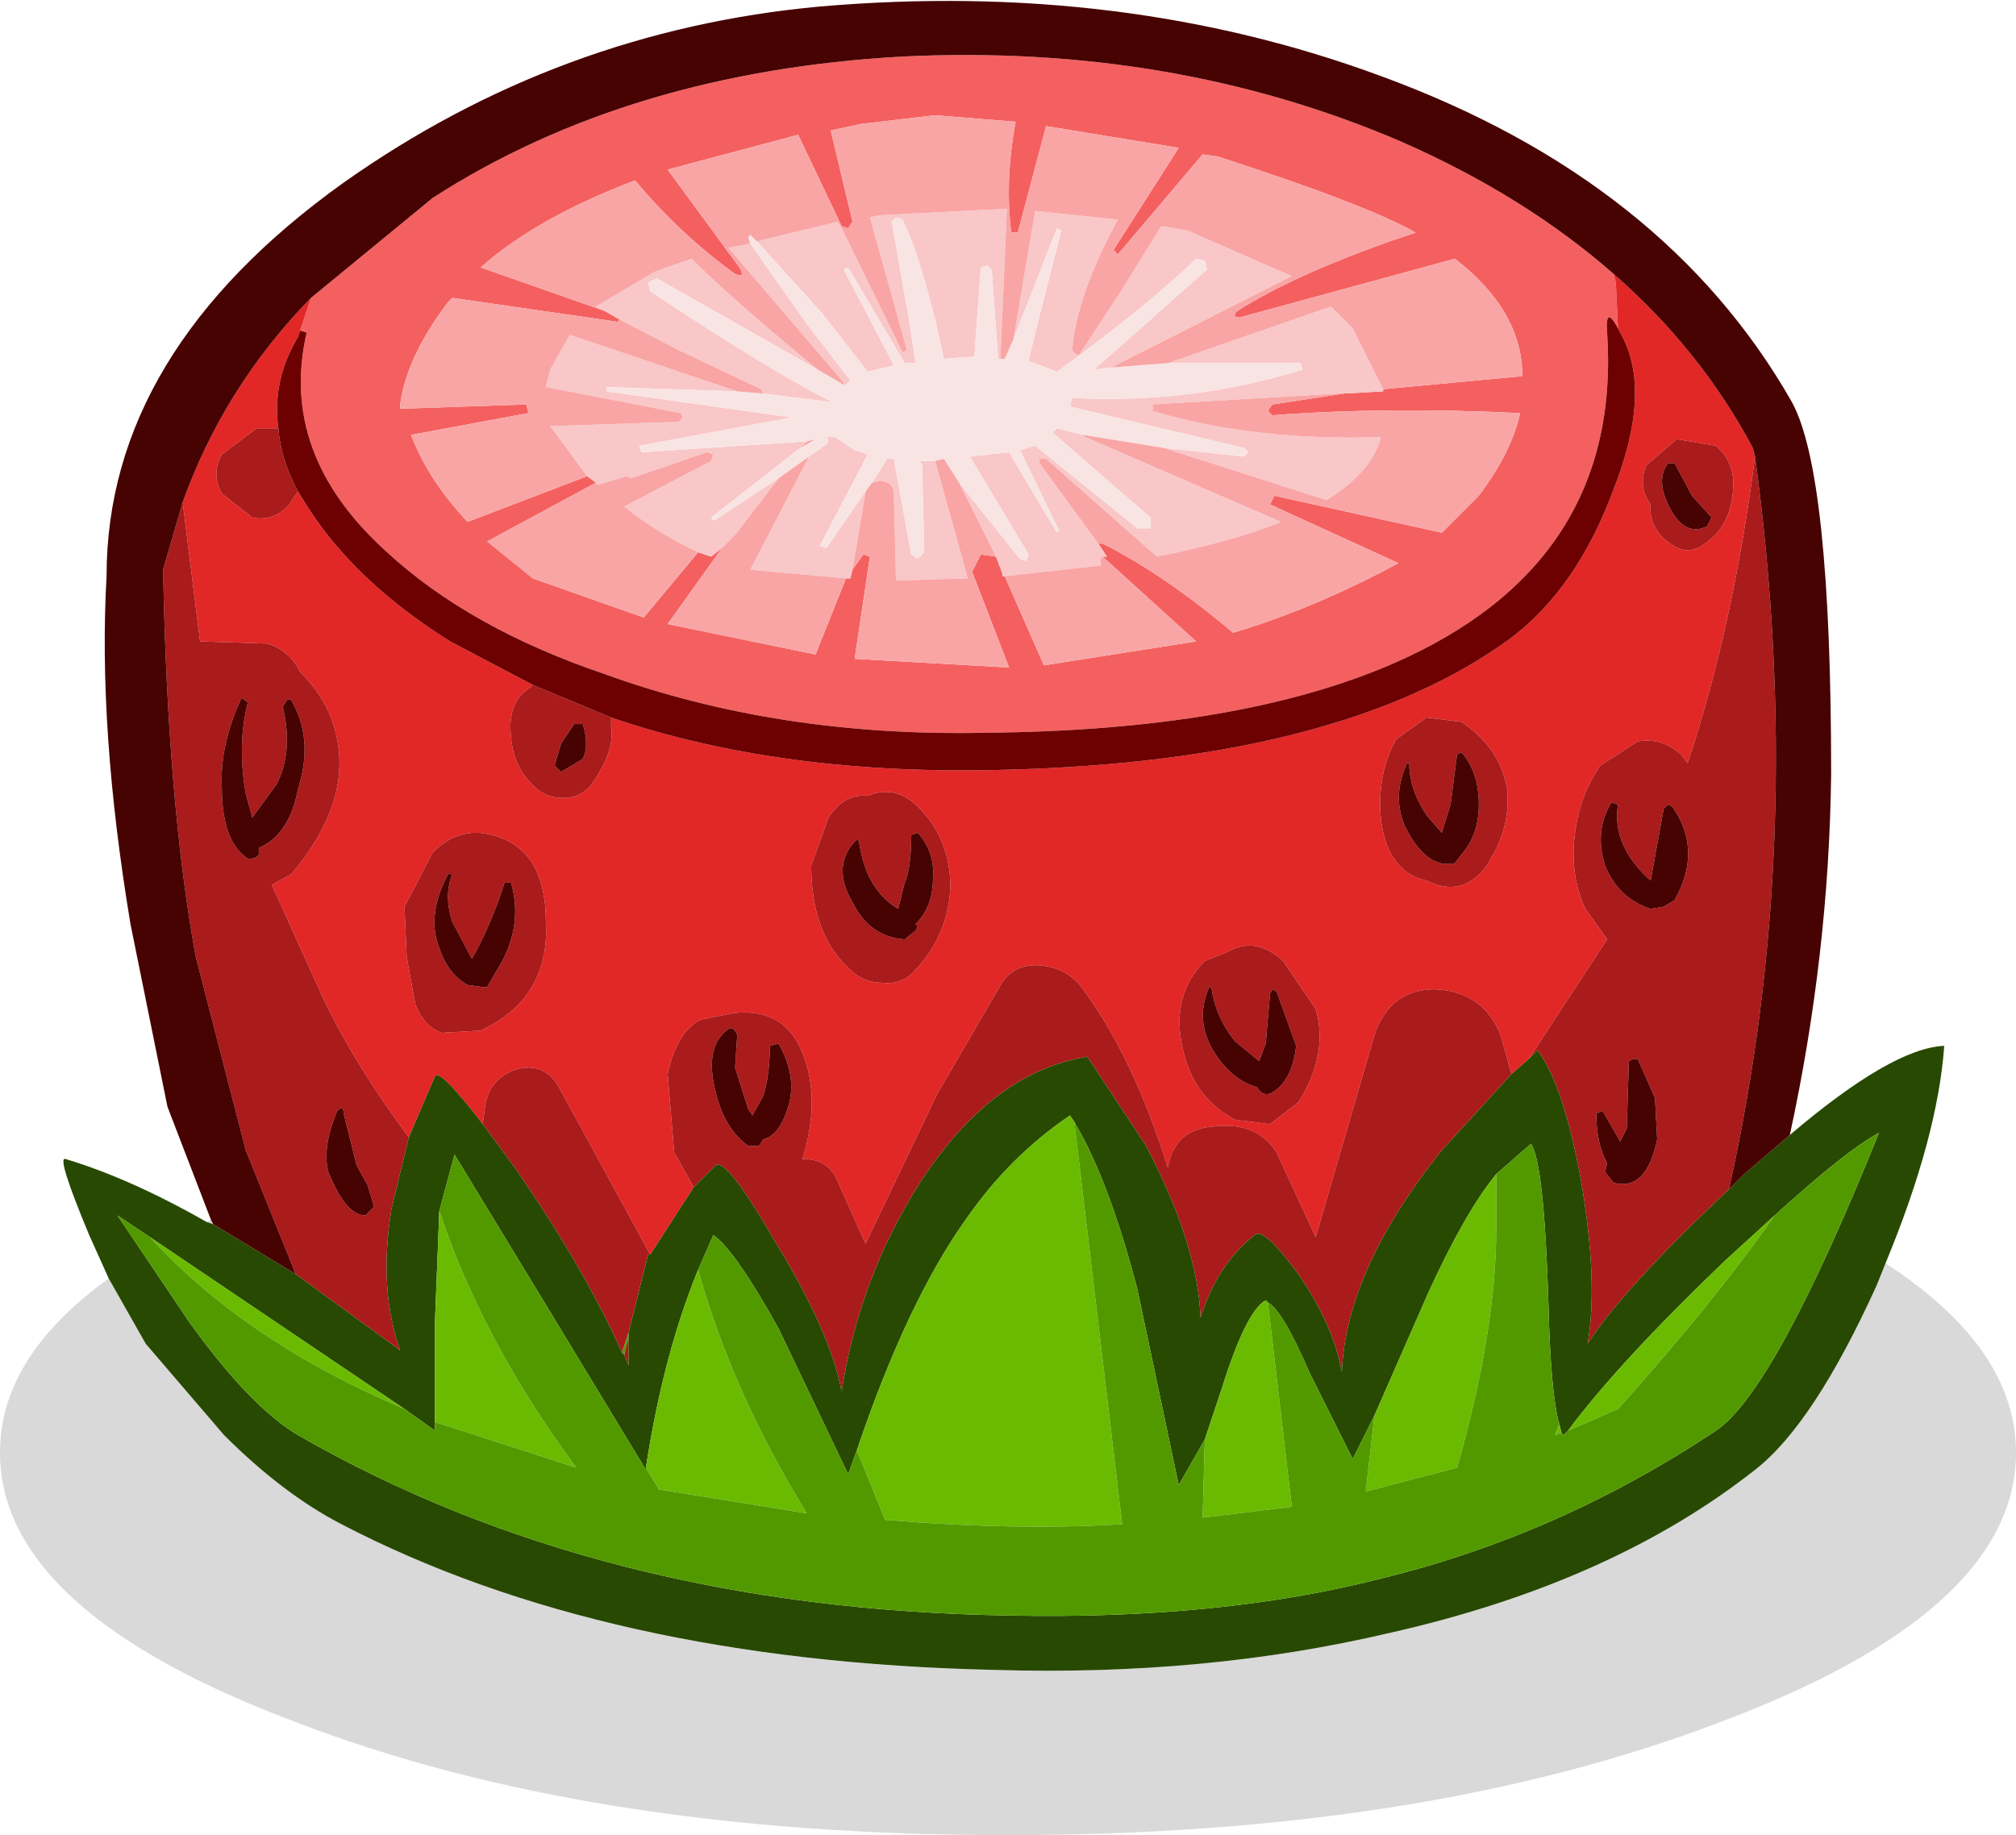
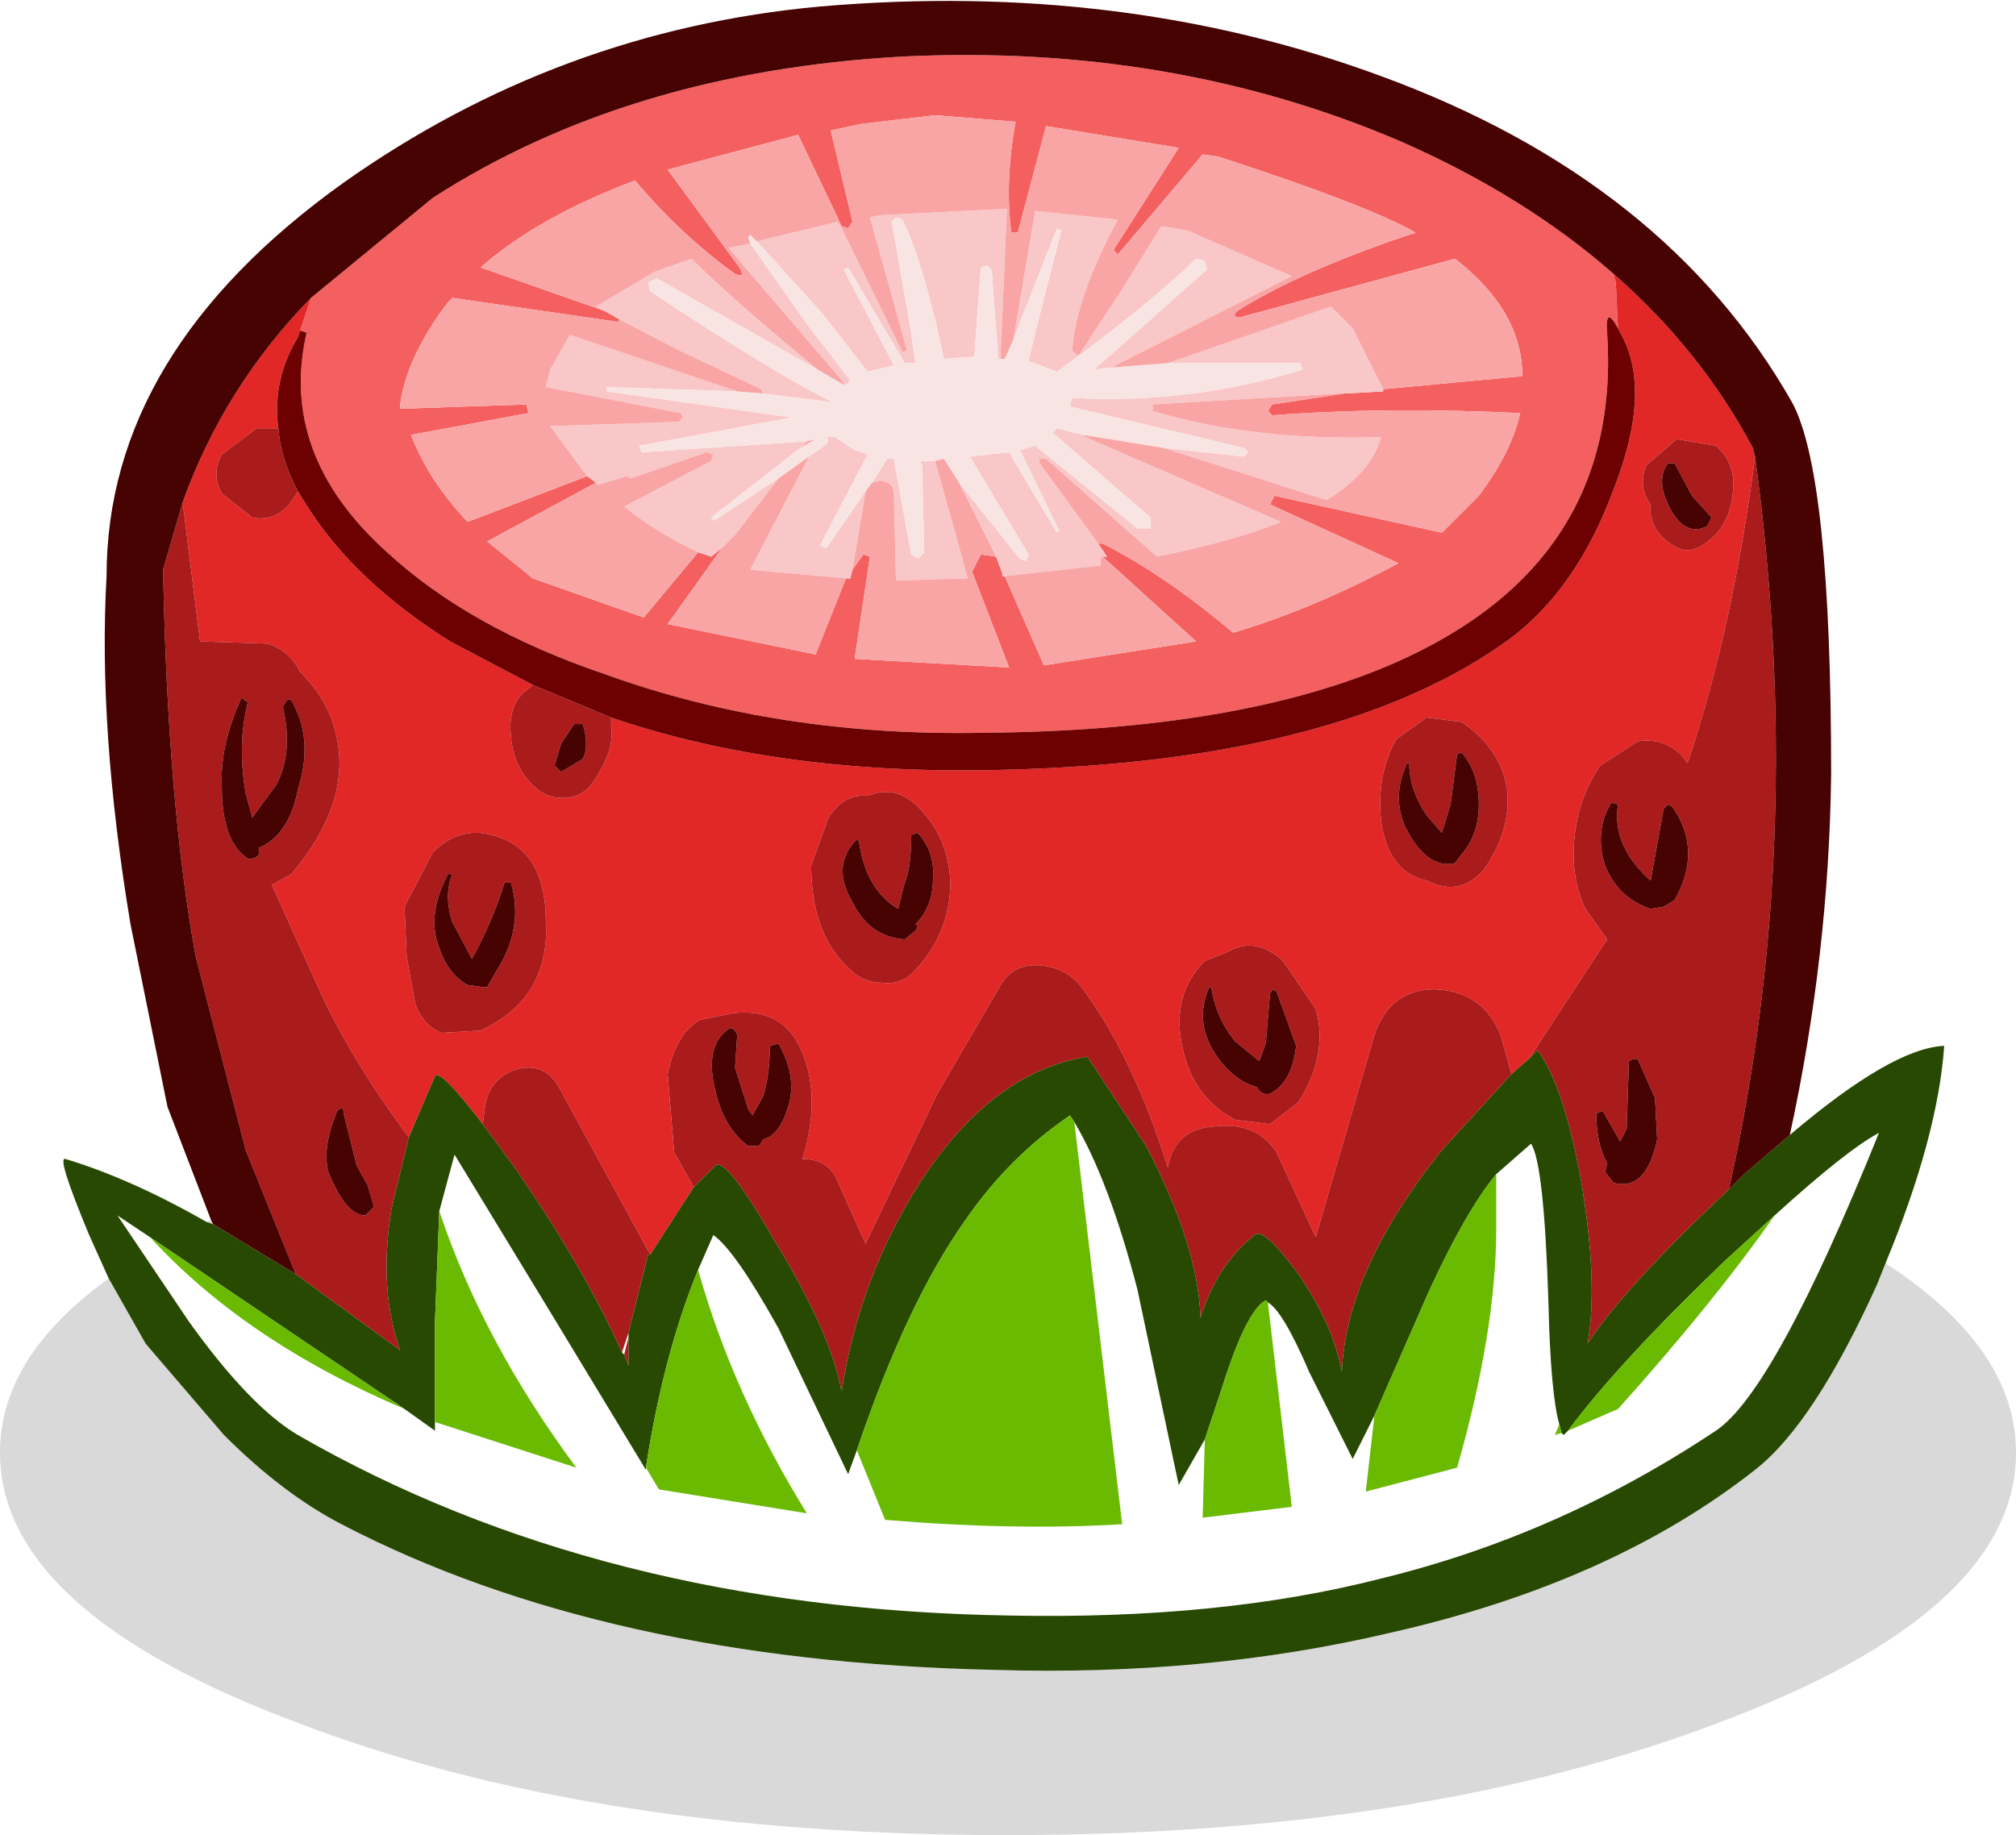
<svg xmlns="http://www.w3.org/2000/svg" version="1.1" id="svg2" viewBox="-23.15 -35.10 46.35 42.20" height="42.20" width="46.35">
  <defs id="defs55" />
  <g style="stroke-linecap: round; stroke-linejoin: round;" id="shape_1">
    <path id="path5" d="M 11.85,-26.45 M 11.85,-26.45 l -3.20,0.30 l 0.00,0.05 l -0.90,0.05 l -1.65,0.25 l -0.10,0.15 l 0.10,0.10 q 2.65,-0.20 5.70,-0.05 q -0.20,0.90 -0.95,1.90 l -0.85,0.85 l -3.85,-0.85 l -0.10,0.20 l 2.95,1.35 q -1.95,1.05 -3.80,1.60 q -1.60,-1.35 -3.00,-2.05 l -0.10,0.00 l 0.20,0.30 l -0.10,0.00 l 2.15,1.95 l -3.50,0.55 l -0.90,-2.05 l -0.05,0.00 l 0.00,-0.05 l -0.15,-0.40 l -0.35,-0.05 l -0.20,0.40 l 0.85,2.20 l -3.55,-0.20 l 0.35,-2.35 l -0.15,-0.05 l -0.25,0.35 l -0.05,0.20 l -0.10,0.00 l -0.70,1.75 l -3.40,-0.70 l 1.25,-1.75 l -0.25,0.20 l -0.30,-0.10 l -1.25,1.50 l -2.55,-0.90 l -1.05,-0.85 l 2.50,-1.35 l -0.20,-0.15 l -2.75,1.05 q -0.90,-0.95 -1.30,-2.00 l 2.70,-0.50 l -0.05,-0.20 l -2.90,0.10 l 0.00,-0.10 q 0.15,-1.10 1.10,-2.35 l 0.10,-0.10 l 3.80,0.55 l 0.05,-0.05 l -0.35,-0.20 l -2.85,-1.00 q 1.30,-1.15 3.55,-2.00 q 1.05,1.25 2.30,2.15 q 0.25,0.10 0.10,-0.15 l -1.65,-2.25 l 3.00,-0.80 l 1.00,2.10 l 0.15,0.05 l 0.10,-0.15 l -0.50,-2.10 l 0.70,-0.15 l 1.70,-0.20 l 1.85,0.15 q -0.25,1.35 -0.10,2.55 l 0.15,0.00 l 0.65,-2.45 l 3.05,0.50 l -1.50,2.35 l 0.10,0.10 l 1.95,-2.30 l 0.35,0.05 q 3.40,1.10 4.55,1.75 l -0.60,0.20 q -2.25,0.80 -3.50,1.60 q -0.15,0.15 0.05,0.15 l 4.40,-1.20 l 0.55,-0.15 q 1.55,1.20 1.55,2.70 M -13.20,-30.55 l -2.80,2.30 l -0.30,0.90 l 0.05,-0.15 l 0.15,0.05 q -0.65,2.80 1.85,5.05 q 1.90,1.75 5.00,2.80 q 4.00,1.45 8.75,1.35 q 5.85,-0.05 9.40,-1.60 q 5.25,-2.30 4.90,-7.60 q -0.05,-0.65 0.25,-0.10 l -0.05,-1.05 l -0.05,-0.20 q -2.05,-1.80 -4.90,-3.05 q -5.25,-2.25 -11.45,-1.95 q -6.30,0.35 -10.80,3.25 " style="stroke: none; stroke-opacity: 0.000; stroke-width: 0.00; fill: #F46060; fill-opacity: 1.000; " />
    <path id="path7" d="M 11.85,-26.45 " style="stroke: none; stroke-opacity: 0.000; stroke-width: 0.00; fill: none; fill-opacity: 0.000; " />
    <path id="path9" d="M -9.45,-28.05 M -9.45,-28.05 l 0.20,0.10 l 0.35,0.20 l 1.35,0.70 l 1.90,0.90 l 0.05,0.10 l 1.60,0.20 q -1.25,-0.60 -4.20,-2.55 l -0.05,-0.20 l 0.20,-0.10 l 3.70,2.10 q -1.95,-1.60 -2.90,-2.55 l -0.85,0.30 l -1.35,0.80 M -3.75,-26.30 l 0.00,0.05 l 0.05,0.00 l 0.10,-0.10 l -1.00,-1.30 l -1.30,-1.85 l -0.50,0.10 l 2.65,3.10 M -3.90,-30.00 l -1.85,0.45 l 1.50,1.65 l 1.05,1.35 l 0.60,-0.15 l -1.15,-2.20 l 0.10,-0.05 l 1.30,2.20 l 0.25,0.00 l -0.15,-1.00 l -0.40,-2.25 l 0.10,-0.10 l 0.15,0.05 q 0.35,0.70 0.75,2.30 l 0.20,0.90 l 0.70,-0.05 l 0.15,-2.05 l 0.15,-0.05 l 0.10,0.10 l 0.15,2.05 l 0.05,0.00 l 0.15,-3.45 l -2.95,0.15 l -0.20,0.05 l 0.85,3.05 l -0.10,0.05 l -1.40,-2.85 l -0.10,-0.15 M 0.65,-30.25 l -0.50,2.95 l 1.00,-2.55 l 0.10,0.05 l -0.60,2.35 l -0.15,0.65 l 0.65,0.25 q 2.00,-1.45 3.20,-2.60 l 0.20,0.05 l 0.05,0.20 l -2.60,2.30 l 0.40,-0.05 l 4.15,-2.10 l -2.40,-1.05 l -0.60,-0.10 l -0.90,1.45 l -0.95,1.45 q -0.05,0.15 -0.20,-0.05 q 0.10,-1.25 1.05,-3.00 l -1.90,-0.20 M 7.45,-28.05 l -3.75,1.30 l 3.05,0.00 l 0.05,0.15 q -2.60,0.80 -5.30,0.65 l -0.05,0.20 l 4.00,0.95 l 0.10,0.10 l -0.10,0.10 l -1.85,-0.20 l 3.75,1.20 q 1.05,-0.65 1.25,-1.45 q -2.90,0.10 -5.25,-0.60 l 0.00,-0.15 l 4.25,-0.25 l 0.15,0.00 l 0.90,-0.05 l 0.00,-0.05 l -0.70,-1.40 l -0.50,-0.50 M 2.30,-22.30 l -0.20,-0.30 l -1.35,-1.85 l 0.00,-0.10 l 0.15,0.00 l 2.55,2.25 q 1.75,-0.35 2.85,-0.80 l -4.50,-1.95 l -0.05,-0.05 l -0.60,-0.15 l -0.10,0.10 l 2.25,1.95 l 0.00,0.25 l -0.30,0.00 l -2.35,-1.90 l -0.35,0.10 l 0.90,1.85 l -0.05,0.05 l -1.10,-1.85 l -0.90,0.10 l 1.35,2.25 l -0.05,0.15 l -0.15,-0.05 l -1.40,-1.75 l 0.85,1.70 l 0.15,0.40 l 0.00,0.05 l 0.05,0.00 l 2.25,-0.25 l -0.05,0.00 l 0.00,-0.15 l 0.05,-0.05 l 0.10,0.00 M -3.60,-21.80 l 0.05,-0.20 l 0.30,-1.80 l -0.90,1.30 l -0.15,-0.05 l 1.10,-2.10 l -0.30,-0.10 l -0.45,-0.30 l -0.20,0.00 q 0.10,0.10 -0.05,0.20 l -0.35,0.25 l -1.35,2.60 l 2.20,0.20 l 0.10,0.00 M -6.80,-22.30 l 0.25,-0.20 l 0.30,-0.30 l 1.00,-1.30 l -1.45,0.95 q -0.05,0.05 -0.10,-0.05 l 2.05,-1.60 l 0.15,-0.15 l -3.80,0.25 l -0.05,-0.15 l 3.50,-0.65 l -4.25,-0.60 l 0.00,-0.10 l 3.00,0.10 l -3.85,-1.30 l -0.45,0.80 l -0.10,0.40 l 3.10,0.60 l 0.05,0.10 l -0.10,0.10 l -2.95,0.10 l 0.85,1.15 l 0.20,0.15 l 0.05,0.05 l 0.65,-0.20 l 0.10,0.05 l 1.75,-0.60 l 0.15,0.05 l -0.05,0.15 l -2.00,1.05 q 0.75,0.60 1.70,1.05 l 0.30,0.10 M -2.75,-24.55 l -0.35,0.55 l 0.20,-0.05 q 0.30,0.05 0.30,0.30 l 0.05,2.00 l 1.65,-0.05 l -0.75,-2.70 l -0.35,0.00 l 0.05,0.10 l 0.05,2.00 l -0.15,0.15 l -0.15,-0.10 l -0.40,-2.20 l -0.15,0.00 " style="stroke: none; stroke-opacity: 0.000; stroke-width: 0.00; fill: #F9C7C7; fill-opacity: 1.000; " />
    <path id="path11" d="M -9.45,-28.05 " style="stroke: none; stroke-opacity: 0.000; stroke-width: 0.00; fill: none; fill-opacity: 0.000; " />
    <path id="path13" d="M -3.75,-26.25 M -3.75,-26.25 l -0.60,-0.35 l -3.70,-2.10 l -0.20,0.10 l 0.05,0.20 q 2.95,1.95 4.20,2.55 l -1.60,-0.20 l -0.60,-0.05 l -3.00,-0.10 l 0.00,0.10 l 4.25,0.60 l -3.50,0.65 l 0.05,0.15 l 3.80,-0.25 l 0.20,-0.05 l -0.35,0.20 l -2.05,1.60 q 0.05,0.10 0.10,0.05 l 1.45,-0.95 l 0.70,-0.50 l 0.35,-0.25 q 0.15,-0.10 0.05,-0.20 l 0.20,0.00 l 0.45,0.30 l 0.30,0.10 l -1.10,2.10 l 0.15,0.05 l 0.90,-1.30 l 0.15,-0.20 l 0.35,-0.55 l 0.15,0.00 l 0.40,2.20 l 0.15,0.10 l 0.15,-0.15 l -0.05,-2.00 l -0.05,-0.10 l 0.35,0.00 l 0.20,-0.05 l 0.35,0.55 l 1.40,1.75 l 0.15,0.05 l 0.05,-0.15 l -1.35,-2.25 l 0.90,-0.10 l 1.10,1.85 l 0.05,-0.05 l -0.90,-1.85 l 0.35,-0.10 l 2.35,1.90 l 0.30,0.00 l 0.00,-0.25 l -2.25,-1.95 l 0.10,-0.10 l 0.60,0.15 l 1.85,0.30 l 1.85,0.20 l 0.10,-0.10 l -0.10,-0.10 l -4.00,-0.95 l 0.05,-0.20 q 2.70,0.15 5.30,-0.65 l -0.05,-0.15 l -3.05,0.00 l -1.30,0.10 l -0.40,0.05 l 2.60,-2.30 l -0.05,-0.20 l -0.20,-0.05 q -1.20,1.15 -3.20,2.60 l -0.65,-0.25 l 0.15,-0.65 l 0.60,-2.35 l -0.10,-0.05 l -1.00,2.55 l -0.20,0.45 l -0.10,0.00 l -0.05,0.00 l -0.15,-2.05 l -0.10,-0.10 l -0.15,0.05 l -0.15,2.05 l -0.70,0.05 l -0.20,-0.90 q -0.40,-1.60 -0.75,-2.30 l -0.15,-0.05 l -0.10,0.10 l 0.40,2.25 l 0.15,1.00 l -0.25,0.00 l -1.30,-2.20 l -0.10,0.05 l 1.15,2.20 l -0.60,0.15 l -1.05,-1.35 l -1.50,-1.65 l -0.15,-0.15 l -0.05,0.05 l 0.05,0.15 l 1.30,1.85 l 1.00,1.30 l -0.10,0.10 l -0.05,0.00 " style="stroke: none; stroke-opacity: 0.000; stroke-width: 0.00; fill: #F9E4E4; fill-opacity: 1.000; " />
    <path id="path15" d="M -3.75,-26.25 " style="stroke: none; stroke-opacity: 0.000; stroke-width: 0.00; fill: none; fill-opacity: 0.000; " />
    <path id="path17" d="M 6.10,-25.80 M 6.10,-25.80 l 1.65,-0.25 l -0.15,0.00 l -4.25,0.25 l 0.00,0.15 q 2.35,0.70 5.25,0.60 q -0.20,0.80 -1.25,1.45 l -3.75,-1.20 l -1.85,-0.30 l 0.05,0.05 l 4.50,1.95 q -1.10,0.45 -2.85,0.80 l -2.55,-2.25 l -0.15,0.00 l 0.00,0.10 l 1.35,1.85 l 0.10,0.00 q 1.40,0.70 3.00,2.05 q 1.85,-0.55 3.80,-1.60 l -2.95,-1.35 l 0.10,-0.20 l 3.85,0.85 l 0.85,-0.85 q 0.75,-1.00 0.95,-1.90 q -3.05,-0.15 -5.70,0.05 l -0.10,-0.10 l 0.10,-0.15 M 4.35,-20.35 l -2.15,-1.95 l -0.05,0.05 l 0.00,0.15 l 0.05,0.00 l -2.25,0.25 l 0.90,2.05 l 3.50,-0.55 M -0.60,-22.35 l 0.35,0.05 l -0.85,-1.70 l -0.35,-0.55 l -0.20,0.05 l 0.75,2.70 l -1.65,0.05 l -0.05,-2.00 q 0.00,-0.25 -0.30,-0.30 l -0.20,0.05 l -0.15,0.20 l -0.30,1.80 l 0.25,-0.35 l 0.15,0.05 l -0.35,2.35 l 3.55,0.20 l -0.85,-2.20 l 0.20,-0.40 M -4.40,-20.05 l 0.70,-1.75 l -2.20,-0.20 l 1.35,-2.60 l -0.70,0.50 l -1.00,1.30 l -0.30,0.30 l -1.25,1.75 l 3.40,0.70 M -8.35,-20.90 l 1.25,-1.50 q -0.95,-0.45 -1.70,-1.05 l 2.00,-1.05 l 0.05,-0.15 l -0.15,-0.05 l -1.75,0.60 l -0.10,-0.05 l -0.65,0.20 l -0.05,-0.05 l -2.50,1.35 l 1.05,0.85 l 2.55,0.90 M -12.40,-23.10 l 2.75,-1.05 l -0.85,-1.15 l 2.95,-0.10 l 0.10,-0.10 l -0.05,-0.10 l -3.10,-0.60 l 0.10,-0.40 l 0.45,-0.80 l 3.85,1.30 l 0.60,0.05 l -0.05,-0.10 l -1.90,-0.90 l -1.35,-0.70 l -0.05,0.05 l -3.80,-0.55 l -0.10,0.10 q -0.95,1.25 -1.10,2.35 l 0.00,0.10 l 2.90,-0.10 l 0.05,0.20 l -2.70,0.50 q 0.40,1.05 1.30,2.00 M -4.40,-25.00 l -0.20,0.05 l -0.15,0.15 l 0.35,-0.20 M 8.65,-26.15 l 3.20,-0.30 q 0.00,-1.50 -1.55,-2.70 l -0.55,0.15 l -4.40,1.20 q -0.20,0.00 -0.05,-0.15 q 1.25,-0.80 3.50,-1.60 l 0.60,-0.20 q -1.15,-0.65 -4.55,-1.75 l -0.35,-0.05 l -1.95,2.30 l -0.10,-0.10 l 1.50,-2.35 l -3.05,-0.50 l -0.65,2.45 l -0.15,0.00 q -0.15,-1.20 0.10,-2.55 l -1.85,-0.15 l -1.70,0.20 l -0.70,0.15 l 0.50,2.10 l -0.10,0.15 l -0.15,-0.05 l -1.00,-2.10 l -3.00,0.80 l 1.65,2.25 q 0.15,0.25 -0.10,0.15 q -1.25,-0.90 -2.30,-2.15 q -2.25,0.85 -3.55,2.00 l 2.85,1.00 l -0.20,-0.10 l 1.35,-0.80 l 0.85,-0.30 q 0.95,0.95 2.90,2.55 l 0.60,0.35 l 0.00,-0.05 l -2.65,-3.10 l 0.50,-0.10 l -0.05,-0.15 l 0.05,-0.05 l 0.15,0.15 l 1.85,-0.45 l 0.10,0.15 l 1.40,2.85 l 0.10,-0.05 l -0.85,-3.05 l 0.20,-0.05 l 2.95,-0.15 l -0.15,3.45 l 0.10,0.00 l 0.20,-0.45 l 0.50,-2.95 l 1.90,0.20 q -0.95,1.75 -1.05,3.00 q 0.15,0.20 0.20,0.05 l 0.95,-1.45 l 0.90,-1.45 l 0.60,0.10 l 2.40,1.05 l -4.15,2.10 l 1.30,-0.10 l 3.75,-1.30 l 0.50,0.50 l 0.70,1.40 " style="stroke: none; stroke-opacity: 0.000; stroke-width: 0.00; fill: #F9A5A5; fill-opacity: 1.000; " />
    <path id="path19" d="M 6.10,-25.80 " style="stroke: none; stroke-opacity: 0.000; stroke-width: 0.00; fill: none; fill-opacity: 0.000; " />
    <path id="path21" d="M 17.15,-24.80 M 17.15,-24.80 q -1.20,-2.25 -3.20,-4.00 l 0.05,0.20 l 0.05,1.05 l 0.05,0.10 q 0.75,1.30 -0.15,3.60 q -0.85,2.30 -2.40,3.45 q -3.85,2.80 -11.55,3.00 q -5.15,0.15 -9.10,-1.20 l 0.00,0.20 q 0.10,0.60 -0.50,1.40 q -0.25,0.25 -0.60,0.25 q -0.40,0.00 -0.65,-0.25 q -0.50,-0.45 -0.55,-1.15 q -0.10,-0.80 0.45,-1.15 l 0.05,-0.05 l -1.90,-1.00 q -2.15,-1.35 -3.25,-3.05 l -0.25,-0.40 l -0.20,0.30 q -0.35,0.40 -0.85,0.30 l -0.70,-0.55 q -0.25,-0.45 0.00,-0.90 l 0.80,-0.60 l 0.50,0.00 q -0.15,-1.10 0.45,-2.10 l 0.30,-0.90 q -2.00,2.05 -2.95,4.70 l 0.40,3.20 l 1.55,0.05 q 0.50,0.15 0.75,0.65 q 0.70,0.70 0.85,1.55 q 0.30,1.50 -1.05,3.10 l -0.45,0.25 l 1.20,2.65 q 0.75,1.55 1.95,3.15 l 0.60,-1.40 q 0.10,-0.20 1.10,1.10 l 0.05,-0.40 q 0.10,-0.65 0.70,-0.85 q 0.65,-0.20 1.00,0.40 l 2.10,3.85 l 1.00,-1.55 l -0.45,-0.80 l -0.15,-1.80 q 0.20,-0.95 0.75,-1.25 l 0.75,-0.15 q 1.25,-0.15 1.65,1.05 q 0.35,1.00 -0.05,2.30 q 0.60,0.00 0.80,0.50 l 0.65,1.45 l 1.65,-3.45 l 1.40,-2.40 q 0.30,-0.60 0.95,-0.55 q 0.65,0.05 1.00,0.55 q 1.15,1.55 1.95,4.10 q 0.15,-0.90 1.10,-0.95 q 0.95,-0.10 1.40,0.60 l 0.90,1.95 l 1.35,-4.65 q 0.35,-1.05 1.40,-1.05 q 1.10,0.05 1.50,1.05 l 0.25,0.90 l 0.40,-0.35 l 1.80,-2.75 l -0.50,-0.70 q -0.35,-0.75 -0.25,-1.65 q 0.10,-0.95 0.60,-1.65 l 0.85,-0.55 q 0.55,-0.10 1.00,0.30 l 0.15,0.20 q 1.05,-3.15 1.55,-7.05 l -0.05,-0.20 M 16.05,-22.60 q -0.40,0.30 -0.80,0.00 q -0.50,-0.35 -0.45,-0.90 q -0.30,-0.40 -0.10,-0.90 l 0.70,-0.60 l 0.90,0.15 q 0.40,0.35 0.40,0.85 q 0.00,0.95 -0.65,1.40 M 11.00,-15.15 q -0.55,0.70 -1.35,0.30 q -0.90,-0.20 -1.05,-1.40 q -0.10,-1.05 0.35,-1.85 l 0.70,-0.50 l 0.80,0.10 q 0.90,0.60 1.05,1.55 q 0.10,0.90 -0.50,1.80 M 6.70,-9.75 l -0.65,0.50 l -0.80,-0.10 q -0.95,-0.50 -1.20,-1.60 q -0.30,-1.25 0.50,-2.05 l 0.50,-0.20 l 0.10,-0.05 q 0.60,-0.30 1.20,0.25 l 0.75,1.10 q 0.30,1.05 -0.40,2.15 M -2.10,-12.80 q -0.30,0.35 -0.75,0.30 q -0.45,0.00 -0.75,-0.30 q -0.90,-0.80 -0.90,-2.40 l 0.40,-1.10 q 0.35,-0.55 0.90,-0.50 q 0.60,-0.25 1.10,0.20 q 0.80,0.75 0.80,1.90 q -0.05,1.10 -0.80,1.90 M -12.10,-11.40 l -0.90,0.05 q -0.40,-0.15 -0.60,-0.65 l -0.20,-1.10 l -0.05,-1.15 l 0.65,-1.25 q 0.60,-0.60 1.35,-0.40 q 1.25,0.30 1.25,2.00 q 0.10,1.75 -1.50,2.50 " style="stroke: none; stroke-opacity: 0.000; stroke-width: 0.00; fill: #E22727; fill-opacity: 1.000; " />
    <path id="path23" d="M 17.15,-24.80 " style="stroke: none; stroke-opacity: 0.000; stroke-width: 0.00; fill: none; fill-opacity: 0.000; " />
    <path id="path25" d="M 16.60,-7.75 M 16.60,-7.75 q 1.80,-8.05 0.60,-16.85 q -0.50,3.90 -1.55,7.05 l -0.15,-0.20 q -0.45,-0.40 -1.00,-0.30 l -0.85,0.55 q -0.50,0.70 -0.60,1.65 q -0.10,0.90 0.25,1.65 l 0.50,0.70 l -1.80,2.75 l 0.20,-0.20 q 0.60,0.80 1.00,3.00 q 0.40,2.35 0.15,3.75 q 0.85,-1.30 3.25,-3.55 M -17.50,-8.65 l 1.15,2.85 l 2.40,1.75 q -0.50,-1.40 -0.20,-3.25 l 0.40,-1.65 q -1.20,-1.60 -1.95,-3.15 l -1.20,-2.65 l 0.45,-0.25 q 1.35,-1.60 1.05,-3.10 q -0.15,-0.85 -0.85,-1.55 q -0.25,-0.50 -0.75,-0.65 l -1.55,-0.05 l -0.40,-3.20 l -0.45,1.55 q 0.10,5.35 0.75,8.90 l 1.15,4.45 M -9.10,-18.40 l 0.00,-0.20 l -1.80,-0.75 l -0.05,0.05 q -0.55,0.35 -0.45,1.15 q 0.05,0.70 0.55,1.15 q 0.25,0.25 0.65,0.25 q 0.35,0.00 0.60,-0.25 q 0.60,-0.80 0.50,-1.40 M -16.50,-23.50 l 0.20,-0.30 q -0.40,-0.75 -0.45,-1.45 l -0.50,0.00 l -0.80,0.60 q -0.25,0.45 0.00,0.90 l 0.70,0.55 q 0.50,0.10 0.85,-0.30 M 15.25,-22.60 q 0.40,0.30 0.80,0.00 q 0.65,-0.45 0.65,-1.40 q 0.00,-0.50 -0.40,-0.85 l -0.90,-0.15 l -0.70,0.60 q -0.20,0.50 0.10,0.90 q -0.05,0.55 0.45,0.90 M 15.35,-24.45 l 0.40,0.75 l 0.45,0.50 l -0.10,0.20 q -0.50,0.25 -0.85,-0.40 q -0.35,-0.65 -0.05,-1.05 l 0.15,0.00 M 15.20,-16.60 l 0.10,0.05 q 0.70,1.00 0.05,2.15 l -0.25,0.15 l -0.30,0.05 q -0.75,-0.25 -1.05,-1.00 q -0.25,-0.80 0.15,-1.45 l 0.15,0.05 q -0.15,0.95 0.75,1.75 l 0.30,-1.65 l 0.10,-0.10 M 9.65,-14.85 q 0.80,0.40 1.35,-0.30 q 0.60,-0.90 0.50,-1.80 q -0.15,-0.95 -1.05,-1.55 l -0.80,-0.10 l -0.70,0.50 q -0.45,0.80 -0.35,1.85 q 0.15,1.20 1.05,1.40 M 10.35,-17.75 l 0.10,-0.05 q 0.40,0.45 0.40,1.20 q 0.00,0.70 -0.40,1.15 l -0.15,0.20 q -0.65,0.15 -1.15,-0.85 q -0.30,-0.70 0.05,-1.45 l 0.05,0.00 q 0.00,0.60 0.40,1.20 l 0.35,0.40 l 0.20,-0.65 l 0.15,-1.15 M 6.05,-9.25 l 0.65,-0.50 q 0.70,-1.10 0.40,-2.15 l -0.75,-1.10 q -0.60,-0.55 -1.20,-0.25 l -0.10,0.05 l -0.50,0.20 q -0.80,0.80 -0.50,2.05 q 0.25,1.10 1.20,1.60 l 0.80,0.10 M 6.10,-12.35 l 0.10,0.05 l 0.45,1.25 q -0.10,0.85 -0.60,1.10 q -0.20,0.05 -0.30,-0.15 q -0.55,-0.15 -0.95,-0.75 q -0.50,-0.75 -0.15,-1.55 l 0.05,0.00 q 0.10,0.70 0.55,1.25 l 0.55,0.45 l 0.15,-0.40 l 0.10,-1.15 l 0.05,-0.10 M -7.65,-8.60 l 0.45,0.80 l 0.50,-0.50 q 0.25,-0.20 1.40,1.80 q 1.25,2.05 1.50,3.40 q 0.40,-2.60 1.80,-4.80 q 1.65,-2.55 3.85,-2.90 l 1.35,2.05 q 1.20,2.30 1.25,3.95 q 0.40,-1.25 1.25,-1.90 q 0.20,-0.20 1.00,0.90 q 0.80,1.15 1.00,2.25 q 0.10,-2.35 2.30,-5.10 l 1.60,-1.75 l -0.25,-0.90 q -0.40,-1.00 -1.50,-1.05 q -1.05,0.00 -1.40,1.05 l -1.35,4.65 l -0.90,-1.95 q -0.45,-0.70 -1.40,-0.60 q -0.95,0.05 -1.10,0.95 q -0.80,-2.55 -1.95,-4.10 q -0.35,-0.50 -1.00,-0.55 q -0.65,-0.05 -0.95,0.55 l -1.40,2.40 l -1.65,3.45 l -0.65,-1.45 q -0.20,-0.50 -0.80,-0.50 q 0.40,-1.30 0.05,-2.30 q -0.40,-1.20 -1.65,-1.05 l -0.75,0.15 q -0.55,0.30 -0.75,1.25 l 0.15,1.80 M -8.25,-6.25 l 0.05,0.00 l -2.10,-3.85 q -0.35,-0.60 -1.00,-0.40 q -0.60,0.20 -0.70,0.85 l -0.05,0.40 l 0.70,0.95 q 1.60,2.30 2.50,4.30 l 0.15,-0.45 l 0.45,-1.80 M -8.70,-3.70 l 0.00,-0.65 l -0.10,0.40 l 0.10,0.25 M 14.40,-10.75 l 0.10,0.00 l 0.40,0.90 l 0.05,0.95 q -0.25,1.20 -1.00,1.00 l -0.20,-0.25 l 0.05,-0.20 q -0.25,-0.45 -0.25,-1.15 l 0.15,-0.05 l 0.40,0.70 l 0.15,-0.30 l 0.05,-1.55 l 0.10,-0.05 M -9.95,-18.45 l 0.20,0.00 q 0.15,0.50 0.00,0.80 l -0.50,0.30 l -0.15,-0.15 l 0.15,-0.50 l 0.30,-0.45 M -2.20,-15.90 l 0.15,-0.05 q 0.40,0.45 0.35,1.05 q 0.00,0.65 -0.40,1.05 l 0.05,0.05 l -0.05,0.10 l -0.25,0.20 q -0.80,-0.05 -1.20,-0.85 q -0.50,-0.85 0.10,-1.45 l 0.05,0.05 q 0.15,1.10 0.90,1.55 l 0.15,-0.60 q 0.15,-0.35 0.15,-1.10 M -2.85,-12.50 q 0.45,0.05 0.75,-0.30 q 0.75,-0.80 0.80,-1.90 q 0.00,-1.15 -0.80,-1.90 q -0.50,-0.45 -1.10,-0.20 q -0.55,-0.05 -0.90,0.50 l -0.40,1.10 q 0.00,1.60 0.90,2.40 q 0.30,0.30 0.75,0.30 M -16.55,-19.00 q 0.10,-0.05 0.15,0.10 q 0.45,0.85 0.10,1.95 q -0.20,1.05 -0.90,1.35 l 0.00,0.15 q -0.05,0.10 -0.25,0.10 q -0.60,-0.40 -0.60,-1.65 q -0.05,-0.95 0.45,-2.05 l 0.15,0.10 q -0.25,0.95 -0.05,2.10 l 0.15,0.55 l 0.55,-0.75 q 0.40,-0.75 0.15,-1.80 l 0.10,-0.15 M -13.00,-11.35 l 0.90,-0.05 q 1.60,-0.75 1.50,-2.50 q 0.00,-1.70 -1.25,-2.00 q -0.75,-0.20 -1.35,0.40 l -0.65,1.25 l 0.05,1.15 l 0.20,1.10 q 0.20,0.50 0.60,0.65 M -11.55,-14.80 l 0.15,0.00 q 0.30,1.05 -0.35,2.05 l -0.20,0.35 l -0.10,0.00 l -0.35,-0.05 q -0.45,-0.25 -0.65,-0.85 q -0.30,-0.75 0.20,-1.70 l 0.10,0.00 q -0.20,0.50 0.00,1.10 l 0.45,0.85 q 0.45,-0.80 0.75,-1.75 M -15.25,-9.50 l 0.30,1.20 l 0.25,0.45 l 0.15,0.50 l -0.20,0.20 q -0.45,0.00 -0.85,-1.00 q -0.15,-0.55 0.20,-1.40 q 0.15,-0.15 0.15,0.05 M -5.45,-11.05 l 0.20,-0.05 q 0.40,0.70 0.25,1.35 q -0.20,0.75 -0.60,0.85 l -0.10,0.15 l -0.25,0.00 q -0.55,-0.40 -0.75,-1.25 q -0.25,-1.00 0.25,-1.40 q 0.15,-0.15 0.25,0.10 l -0.05,0.75 l 0.30,0.95 l 0.10,0.15 l 0.25,-0.45 q 0.15,-0.50 0.15,-1.15 " style="stroke: none; stroke-opacity: 0.000; stroke-width: 0.00; fill: #AA1B1B; fill-opacity: 1.000; " />
    <path id="path27" d="M 16.60,-7.75 " style="stroke: none; stroke-opacity: 0.000; stroke-width: 0.00; fill: none; fill-opacity: 0.000; " />
    <path id="path29" d="M 16.95,-8.10 M 16.95,-8.10 l -0.35,0.35 q -2.40,2.25 -3.25,3.55 q 0.25,-1.40 -0.15,-3.75 q -0.40,-2.20 -1.00,-3.00 l -0.20,0.20 l -0.40,0.35 l -1.60,1.75 q -2.20,2.75 -2.30,5.10 q -0.20,-1.10 -1.00,-2.25 q -0.80,-1.10 -1.00,-0.90 q -0.85,0.65 -1.25,1.90 q -0.05,-1.65 -1.25,-3.95 l -1.35,-2.05 q -2.20,0.35 -3.85,2.90 q -1.40,2.20 -1.80,4.80 q -0.25,-1.35 -1.50,-3.40 q -1.15,-2.00 -1.40,-1.80 l -0.50,0.50 l -1.00,1.55 l -0.05,0.00 l -0.45,1.80 l 0.00,0.10 l 0.00,0.65 l -0.10,-0.25 l -0.05,-0.05 q -0.90,-2.00 -2.50,-4.30 l -0.70,-0.95 q -1.00,-1.30 -1.10,-1.10 l -0.60,1.40 l -0.40,1.65 q -0.30,1.85 0.20,3.25 l -2.40,-1.75 l -1.90,-1.15 l -0.15,-0.05 q -1.75,-1.00 -3.25,-1.45 q -0.20,-0.05 0.55,1.75 l 0.45,1.00 l 0.85,1.50 l 1.80,2.10 q 1.35,1.35 2.70,2.05 q 6.05,3.15 15.00,3.35 q 4.85,0.15 9.10,-0.85 q 5.10,-1.15 8.40,-3.75 q 1.35,-1.05 2.80,-4.25 l 0.20,-0.50 q 1.20,-2.90 1.35,-5.00 q -1.20,0.05 -3.55,2.05 l -1.05,0.90 M -3.45,-1.75 q 1.15,-3.40 2.50,-5.30 q 1.00,-1.45 2.40,-2.40 l 0.10,0.15 q 0.80,1.35 1.45,3.85 l 0.95,4.50 l 0.60,-1.05 l 0.40,-1.20 q 0.55,-1.75 1.00,-2.00 l 0.05,0.05 q 0.35,0.20 0.95,1.60 l 1.00,2.00 l 0.50,-1.00 l 1.25,-2.85 q 0.85,-1.85 1.55,-2.70 l 0.80,-0.70 q 0.30,0.45 0.40,3.65 q 0.05,2.10 0.25,2.80 l 0.05,0.20 l 0.05,0.05 l 0.10,-0.10 q 1.15,-1.55 3.60,-3.90 l 1.15,-1.05 q 1.65,-1.50 2.40,-1.90 q -2.40,5.95 -3.75,6.85 q -3.60,2.40 -7.70,3.40 q -3.70,0.95 -8.55,0.85 q -9.40,-0.15 -16.35,-4.15 q -1.10,-0.65 -2.50,-2.60 l -1.65,-2.45 l 0.75,0.50 l 5.85,3.95 l 0.70,0.50 l 0.00,-0.20 l 0.00,-2.30 l 0.10,-2.55 l 0.35,-1.30 l 2.25,3.70 l 2.15,3.55 l 0.00,-0.05 q 0.40,-2.60 1.20,-4.55 l 0.35,-0.80 q 0.50,0.35 1.50,2.15 l 1.60,3.35 l 0.20,-0.55 " style="stroke: none; stroke-opacity: 0.000; stroke-width: 0.00; fill: #284901; fill-opacity: 1.000; " />
    <path id="path31" d="M 16.95,-8.10 " style="stroke: none; stroke-opacity: 0.000; stroke-width: 0.00; fill: none; fill-opacity: 0.000; " />
    <path id="path33" d="M 18.00,-9.00 M 18.00,-9.00 q 0.90,-4.15 0.95,-8.30 q 0.00,-6.90 -0.90,-8.55 q -2.90,-5.10 -9.45,-7.50 q -5.95,-2.20 -12.90,-1.60 q -6.00,0.55 -10.95,4.05 q -5.45,3.90 -5.45,9.05 q -0.20,3.50 0.55,8.00 l 0.85,4.20 l 1.00,2.60 l 0.05,0.10 l 1.90,1.15 l -1.15,-2.85 l -1.15,-4.45 q -0.65,-3.55 -0.75,-8.90 l 0.45,-1.55 q 0.95,-2.65 2.95,-4.70 l 2.80,-2.30 q 4.50,-2.90 10.80,-3.25 q 6.20,-0.30 11.45,1.95 q 2.85,1.25 4.90,3.05 q 2.00,1.75 3.20,4.00 l 0.05,0.20 q 1.20,8.80 -0.60,16.85 l 0.35,-0.35 l 1.05,-0.90 M 15.75,-23.70 l -0.40,-0.75 l -0.15,0.00 q -0.30,0.40 0.05,1.05 q 0.35,0.65 0.85,0.40 l 0.10,-0.20 l -0.45,-0.50 M 15.30,-16.55 l -0.10,-0.05 l -0.10,0.10 l -0.30,1.65 q -0.90,-0.80 -0.75,-1.75 l -0.15,-0.05 q -0.40,0.65 -0.15,1.45 q 0.30,0.75 1.05,1.00 l 0.30,-0.05 l 0.25,-0.15 q 0.65,-1.15 -0.05,-2.15 M 10.45,-17.80 l -0.10,0.05 l -0.15,1.15 l -0.20,0.65 l -0.35,-0.40 q -0.40,-0.60 -0.40,-1.20 l -0.05,0.00 q -0.35,0.75 -0.05,1.45 q 0.50,1.00 1.15,0.85 l 0.15,-0.20 q 0.40,-0.45 0.40,-1.15 q 0.00,-0.75 -0.40,-1.20 M 6.20,-12.30 l -0.10,-0.05 l -0.05,0.10 l -0.10,1.15 l -0.15,0.40 l -0.55,-0.45 q -0.45,-0.55 -0.55,-1.25 l -0.05,0.00 q -0.35,0.80 0.15,1.55 q 0.40,0.60 0.95,0.75 q 0.10,0.20 0.30,0.15 q 0.50,-0.25 0.60,-1.10 l -0.45,-1.25 M 14.50,-10.75 l -0.10,0.00 l -0.10,0.05 l -0.05,1.55 l -0.15,0.30 l -0.40,-0.70 l -0.15,0.05 q 0.00,0.70 0.25,1.15 l -0.05,0.20 l 0.20,0.25 q 0.75,0.20 1.00,-1.00 l -0.05,-0.95 l -0.40,-0.90 M -9.75,-18.45 l -0.20,0.00 l -0.30,0.45 l -0.15,0.50 l 0.15,0.15 l 0.50,-0.30 q 0.15,-0.30 0.00,-0.80 M -2.05,-15.95 l -0.15,0.05 q 0.00,0.75 -0.15,1.10 l -0.15,0.60 q -0.75,-0.45 -0.90,-1.55 l -0.05,-0.05 q -0.60,0.60 -0.10,1.45 q 0.40,0.80 1.20,0.85 l 0.25,-0.20 l 0.05,-0.10 l -0.05,-0.05 q 0.40,-0.40 0.40,-1.05 q 0.05,-0.60 -0.35,-1.05 M -16.40,-18.90 q -0.05,-0.15 -0.15,-0.10 l -0.10,0.15 q 0.25,1.05 -0.15,1.80 l -0.55,0.75 l -0.15,-0.55 q -0.20,-1.15 0.05,-2.10 l -0.15,-0.10 q -0.50,1.10 -0.45,2.05 q 0.00,1.25 0.60,1.65 q 0.20,0.00 0.25,-0.10 l 0.00,-0.15 q 0.70,-0.30 0.90,-1.35 q 0.35,-1.10 -0.10,-1.95 M -11.40,-14.80 l -0.15,0.00 q -0.30,0.95 -0.75,1.75 l -0.45,-0.85 q -0.20,-0.60 0.00,-1.10 l -0.10,0.00 q -0.50,0.95 -0.20,1.70 q 0.20,0.60 0.65,0.85 l 0.35,0.05 l 0.10,0.00 l 0.20,-0.35 q 0.65,-1.00 0.35,-2.05 M -14.95,-8.30 l -0.30,-1.20 q 0.00,-0.20 -0.15,-0.05 q -0.35,0.85 -0.20,1.40 q 0.40,1.00 0.85,1.00 l 0.20,-0.20 l -0.15,-0.50 l -0.25,-0.45 M -5.25,-11.10 l -0.20,0.05 q 0.00,0.65 -0.15,1.15 l -0.25,0.45 l -0.10,-0.15 l -0.30,-0.95 l 0.05,-0.75 q -0.10,-0.25 -0.25,-0.10 q -0.50,0.40 -0.25,1.40 q 0.20,0.85 0.75,1.25 l 0.25,0.00 l 0.10,-0.15 q 0.40,-0.10 0.60,-0.85 q 0.15,-0.65 -0.25,-1.35 " style="stroke: none; stroke-opacity: 0.000; stroke-width: 0.00; fill: #470202; fill-opacity: 1.000; " />
-     <path id="path35" d="M 18.00,-9.00 " style="stroke: none; stroke-opacity: 0.000; stroke-width: 0.00; fill: none; fill-opacity: 0.000; " />
    <path id="path37" d="M -18.25,-6.95 M -18.25,-6.95 l -0.05,-0.10 l -0.10,0.05 l 0.15,0.05 M -19.80,-4.20 l -0.85,-1.50 q -2.50,1.80 -2.50,4.00 q 0.00,3.65 6.80,6.20 q 6.75,2.60 16.35,2.60 q 9.60,0.00 16.40,-2.60 q 6.80,-2.55 6.80,-6.20 q 0.00,-2.40 -3.00,-4.35 l -0.20,0.50 q -1.45,3.20 -2.80,4.25 q -3.30,2.60 -8.40,3.75 q -4.25,1.00 -9.10,0.85 q -8.95,-0.20 -15.00,-3.35 q -1.35,-0.70 -2.70,-2.05 l -1.80,-2.10 " style="stroke: none; stroke-opacity: 0.000; stroke-width: 0.00; fill: #000000; fill-opacity: 0.149; " />
    <path id="path39" d="M -18.25,-6.95 " style="stroke: none; stroke-opacity: 0.000; stroke-width: 0.00; fill: none; fill-opacity: 0.000; " />
    <path id="path41" d="M 14.10,-27.45 M 14.10,-27.45 l -0.05,-0.10 q -0.30,-0.55 -0.25,0.10 q 0.35,5.30 -4.90,7.60 q -3.55,1.55 -9.40,1.60 q -4.75,0.10 -8.75,-1.35 q -3.10,-1.05 -5.00,-2.80 q -2.50,-2.25 -1.85,-5.05 l -0.15,-0.05 l -0.05,0.15 q -0.60,1.00 -0.45,2.10 q 0.05,0.70 0.45,1.45 l 0.25,0.40 q 1.10,1.70 3.25,3.05 l 1.90,1.00 l 1.80,0.75 q 3.95,1.35 9.10,1.20 q 7.70,-0.20 11.55,-3.00 q 1.55,-1.15 2.40,-3.45 q 0.90,-2.30 0.15,-3.60 " style="stroke: none; stroke-opacity: 0.000; stroke-width: 0.00; fill: #6D0101; fill-opacity: 1.000; " />
-     <path id="path43" d="M 14.10,-27.45 " style="stroke: none; stroke-opacity: 0.000; stroke-width: 0.00; fill: none; fill-opacity: 0.000; " />
    <path id="path45" d="M -0.95,-7.05 M -0.95,-7.05 q -1.35,1.90 -2.50,5.30 l 0.65,1.60 q 3.00,0.25 5.45,0.10 l -1.10,-9.25 l -0.10,-0.15 q -1.40,0.95 -2.40,2.40 M 4.95,-3.20 l -0.40,1.20 l -0.05,1.80 l 2.05,-0.25 l -0.55,-4.70 l -0.05,-0.05 q -0.45,0.25 -1.00,2.00 M 9.70,-5.40 l -1.25,2.85 l -0.20,1.75 l 2.10,-0.55 q 0.90,-3.15 0.90,-5.50 l 0.00,-1.25 q -0.70,0.85 -1.55,2.70 M 12.75,-2.15 l -0.05,-0.20 l -0.10,0.25 l 0.15,-0.05 M 16.50,-6.10 q -2.45,2.35 -3.60,3.90 l 1.15,-0.50 q 2.20,-2.45 3.60,-4.45 l -1.15,1.05 M -13.85,-2.70 l -5.85,-3.95 q 2.20,2.40 5.85,3.95 M -13.15,-4.70 l 0.00,2.30 l 3.25,1.05 q -2.15,-2.90 -3.15,-5.90 l -0.10,2.55 M -7.10,-5.90 q -0.80,1.95 -1.20,4.55 l 0.30,0.50 l 3.40,0.55 q -1.70,-2.75 -2.50,-5.60 " style="stroke: none; stroke-opacity: 0.000; stroke-width: 0.00; fill: #6ABA02; fill-opacity: 1.000; " />
    <path id="path47" d="M -0.95,-7.05 " style="stroke: none; stroke-opacity: 0.000; stroke-width: 0.00; fill: none; fill-opacity: 0.000; " />
-     <path id="path49" d="M 3.00,-5.45 M 3.00,-5.45 q -0.65,-2.50 -1.45,-3.85 l 1.10,9.25 q -2.45,0.15 -5.45,-0.10 l -0.65,-1.60 l -0.20,0.55 l -1.60,-3.35 q -1.00,-1.80 -1.50,-2.15 l -0.35,0.80 q 0.80,2.85 2.50,5.60 l -3.40,-0.55 l -0.30,-0.50 l 0.00,0.05 l -2.15,-3.55 l -2.25,-3.70 l -0.35,1.30 q 1.00,3.00 3.15,5.90 l -3.25,-1.05 l 0.00,0.20 l -0.70,-0.50 q -3.65,-1.55 -5.85,-3.95 l -0.75,-0.50 l 1.65,2.45 q 1.40,1.95 2.50,2.60 q 6.95,4.00 16.35,4.15 q 4.85,0.10 8.55,-0.85 q 4.10,-1.00 7.70,-3.40 q 1.35,-0.90 3.75,-6.85 q -0.75,0.40 -2.40,1.90 q -1.40,2.00 -3.60,4.45 l -1.15,0.50 l -0.10,0.10 l -0.05,-0.05 l -0.15,0.05 l 0.10,-0.25 q -0.20,-0.70 -0.25,-2.80 q -0.10,-3.20 -0.40,-3.65 l -0.80,0.70 l 0.00,1.25 q 0.00,2.35 -0.90,5.50 l -2.10,0.55 l 0.20,-1.75 l -0.50,1.00 l -1.00,-2.00 q -0.60,-1.40 -0.95,-1.60 l 0.55,4.70 l -2.05,0.25 l 0.05,-1.80 l -0.60,1.05 l -0.95,-4.50 M -8.70,-4.35 l 0.00,-0.10 l -0.15,0.45 l 0.05,0.05 l 0.10,-0.40 " style="stroke: none; stroke-opacity: 0.000; stroke-width: 0.00; fill: #529900; fill-opacity: 1.000; " />
    <path id="path51" d="M 3.00,-5.45 " style="stroke: none; stroke-opacity: 0.000; stroke-width: 0.00; fill: none; fill-opacity: 0.000; " />
  </g>
</svg>